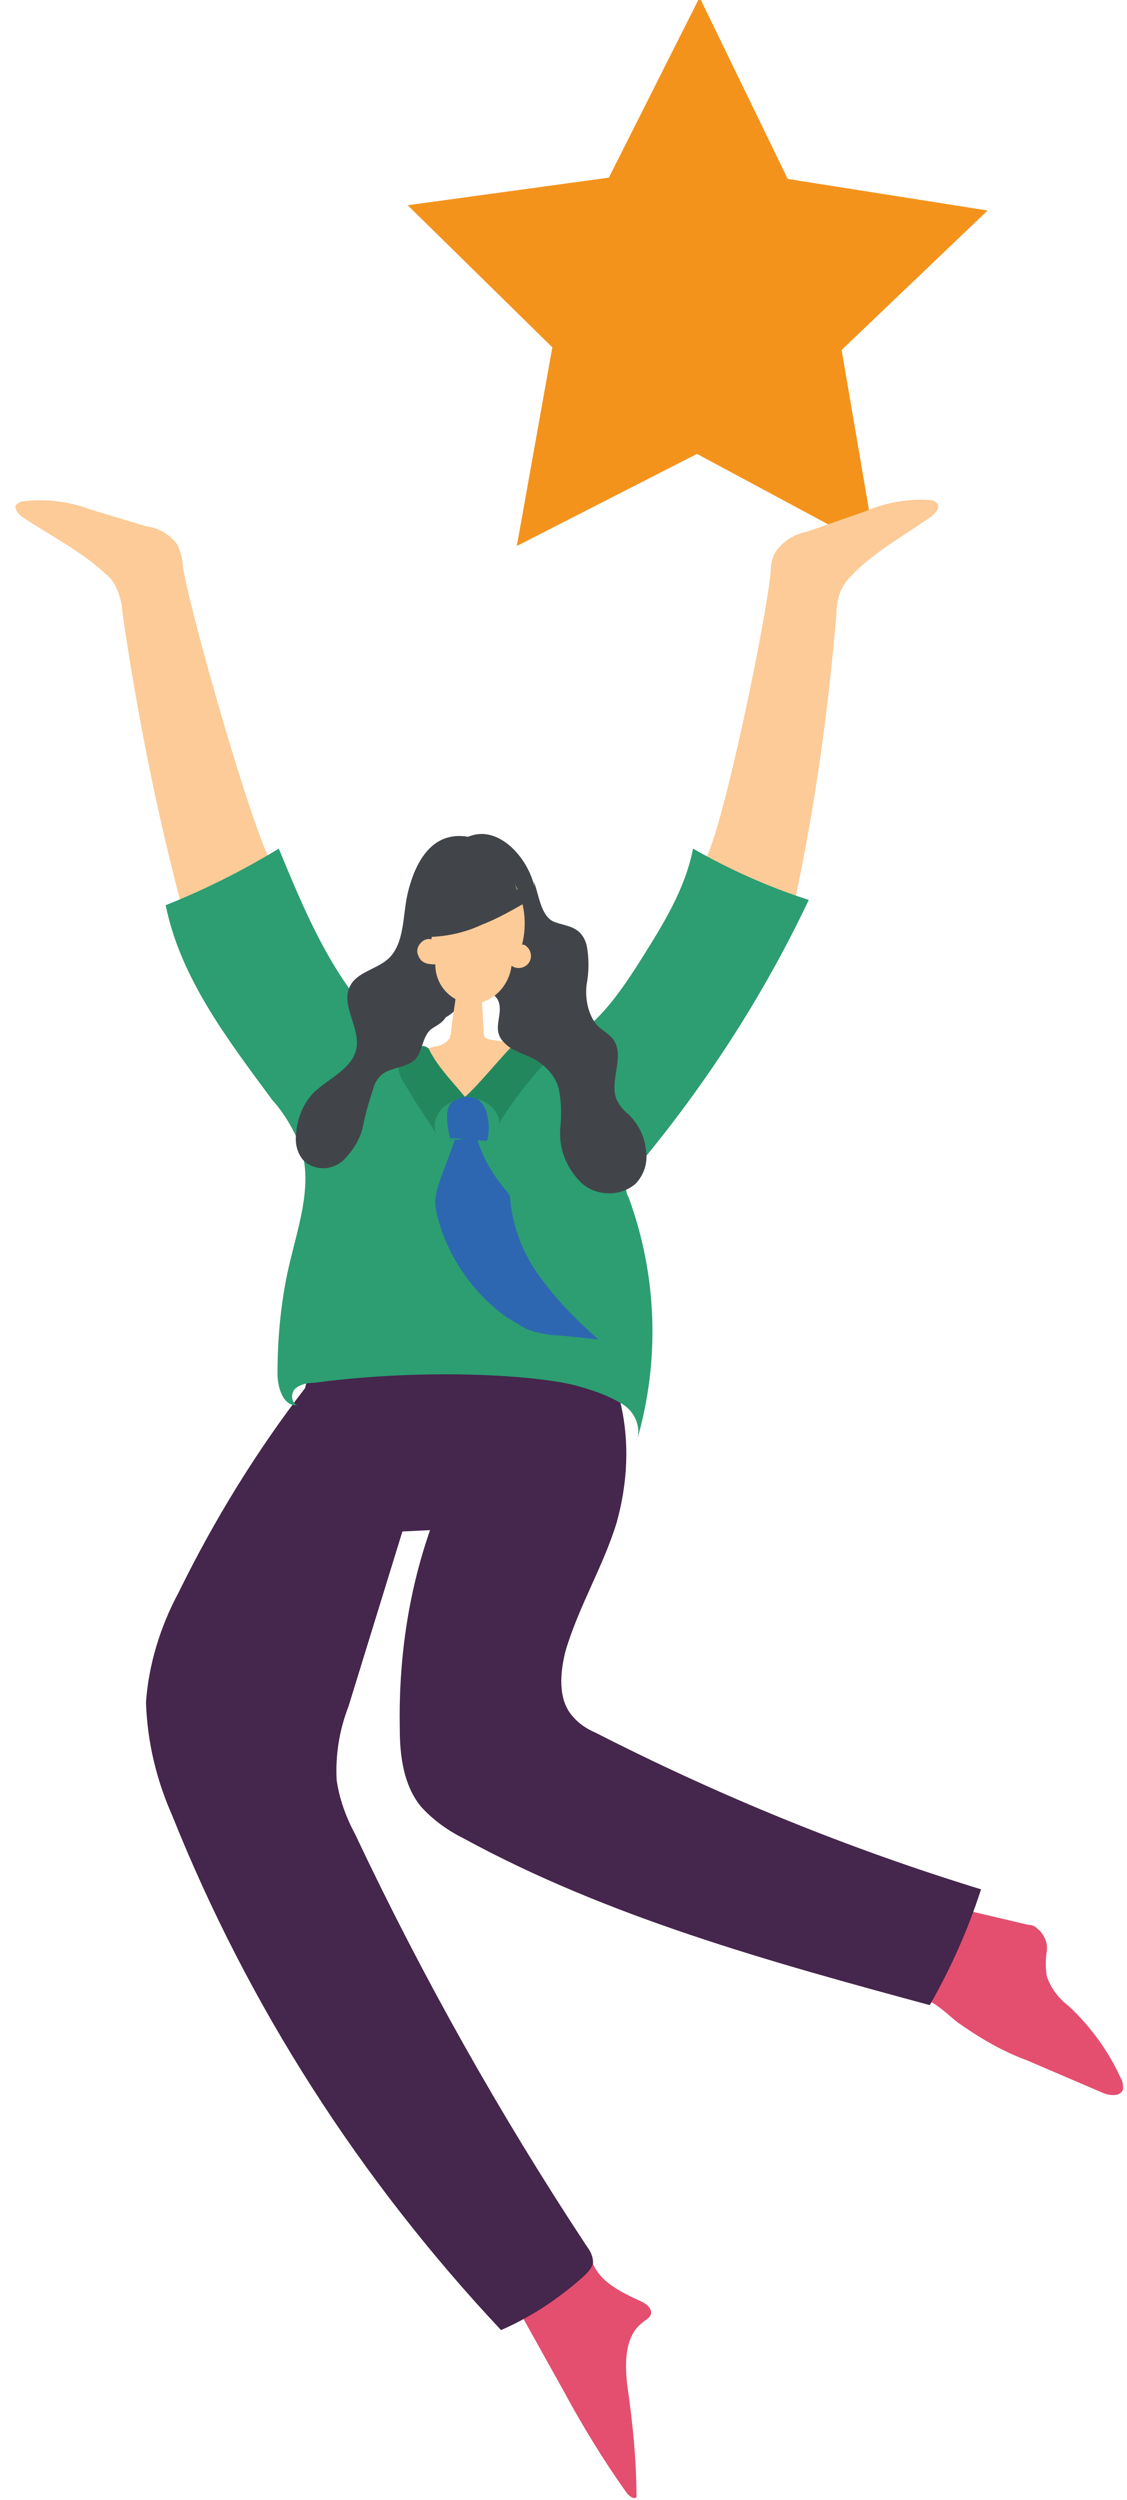
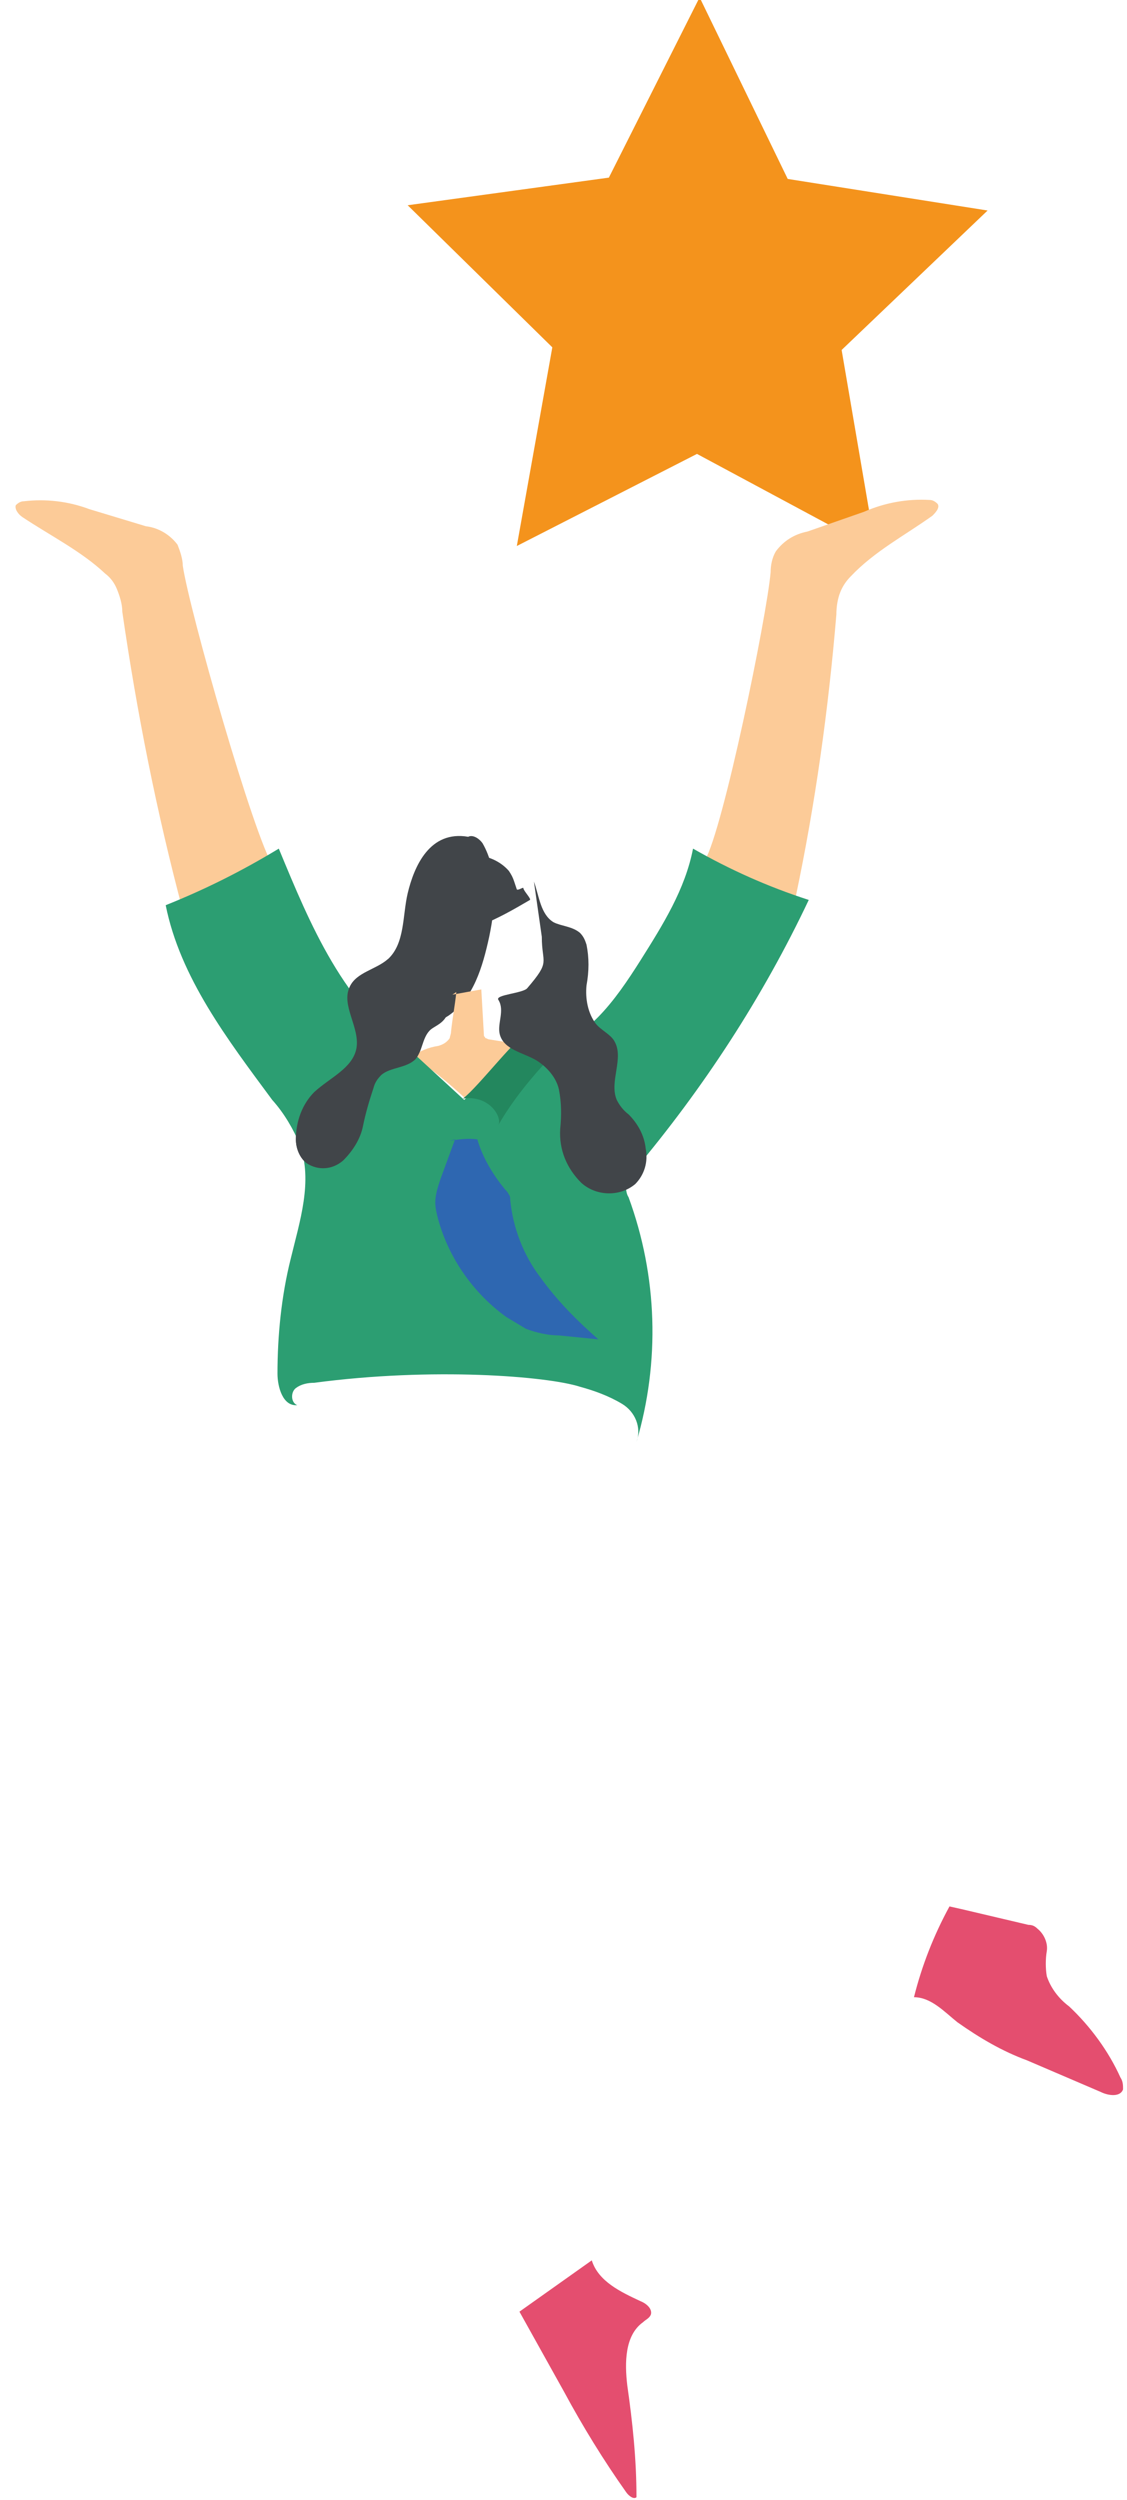
<svg xmlns="http://www.w3.org/2000/svg" version="1.1" id="Layer_1" x="0" y="0" width="85.7" height="190" xml:space="preserve">
  <style>.st1{fill:#e44e6f}.st2{fill:#fccb98}.st3{fill:#414549}.st6{fill:#23875e}.st7{fill:#2e67b1}</style>
  <path id="パス_1741" d="M53.2-.2l-6.9 13.7L31 15.6l11 10.8-2.7 15.1 13.7-7 13.6 7.3L64 26.6 75.1 16l-15.2-2.4L53.2-.2z" fill="#f4931c" />
  <g id="グループ_2638">
    <g id="グループ_2637">
      <path id="パス_1742" class="st1" d="M39.5 175.7l3.4 6.1c1.4 2.6 3 5.2 4.7 7.6.2.3.6.6.8.4 0-2.9-.3-5.7-.7-8.5-.2-1.7-.2-3.8 1.2-4.8.2-.2.5-.3.6-.6.1-.4-.3-.8-.8-1-1.5-.7-3.2-1.5-3.7-3.1" />
      <path id="パス_1743" class="st1" d="M73.1 145.1l5.1 1.2c.3 0 .5.1.7.3.5.4.8 1.1.7 1.7-.1.6-.1 1.3 0 1.9.3.9.9 1.7 1.7 2.3 1.6 1.5 3 3.4 3.9 5.4.2.3.2.6.2.9-.2.6-1.1.5-1.7.2l-5.6-2.4c-1.9-.7-3.6-1.7-5.3-2.9-1-.8-2-1.9-3.3-1.9.6-2.4 1.5-4.7 2.7-6.9" />
      <path id="パス_1744" class="st2" d="M53.6 65.4c1.4-2.4 4.7-18.5 5-21.9 0-.5.1-1.1.4-1.6.6-.8 1.4-1.3 2.4-1.5l4.3-1.5c1.6-.7 3.3-1 5-.9.2 0 .4.1.6.3.2.3-.2.7-.4.9-2.1 1.5-4.4 2.7-6.2 4.6-.3.3-.6.7-.8 1.2-.2.5-.3 1.1-.3 1.7-.6 7.2-1.6 14.4-3.1 21.5" />
      <path id="パス_1745" class="st2" d="M20.8 65.9c-1.5-2.3-6.4-19.5-6.9-22.9 0-.5-.2-1.1-.4-1.6-.6-.8-1.5-1.3-2.4-1.4l-4.3-1.3c-1.6-.6-3.3-.8-5-.6-.2 0-.4.1-.6.3-.1.3.2.7.5.9 2.1 1.4 4.5 2.6 6.3 4.3.4.3.7.7.9 1.2.2.5.4 1.1.4 1.7 1.1 7.6 2.6 15.2 4.6 22.7" />
      <path id="パス_1746" class="st3" d="M35.6 63.6c-2.9-.5-4.1 2.2-4.6 4.3-.4 1.7-.2 3.8-1.5 5-.9.8-2.4 1-2.9 2.1-.7 1.4.8 3.1.5 4.7-.3 1.5-2 2.2-3.2 3.3-.9.9-1.4 2.2-1.4 3.6 0 .7.3 1.4.8 1.8.9.6 2 .5 2.8-.2.7-.7 1.3-1.6 1.5-2.6.2-1 .5-2 .8-2.9.1-.4.3-.7.6-1 .7-.6 1.9-.5 2.6-1.2.5-.6.5-1.5 1-2.1.4-.5 1-.9 1.5-1.2 1.9-1.3 2.6-3.7 3.1-6 .5-2.4.7-5-.5-7.1-.2-.3-.7-.7-1.1-.5" />
-       <path id="パス_1747" class="st3" d="M35.6 63.6c2.1-.9 4.2 1.2 4.9 3.3.4 1.1.5 2.5 1.5 3.1.6.3 1.4.3 2 .8.3.3.4.6.5.9.2 1 .2 2 0 3.1-.1 1 .1 2.1.7 2.9.4.5 1.1.8 1.4 1.3.8 1.3-.4 3.1.2 4.5.2.4.5.8.9 1.1.7.7 1.2 1.6 1.3 2.6.2 1-.1 2-.8 2.7-1.2 1-3 .9-4.1-.1-1.1-1.1-1.7-2.5-1.6-4.1.1-1 .1-2-.1-3-.2-.9-.9-1.7-1.7-2.2-1-.6-2.5-.8-2.8-2-.2-.8.4-1.8-.1-2.6-.3-.4-.7-.6-1.2-.8-1.9-1.1-3-3.1-2.8-5.2.2-2.1.8-4.1 1.7-6" />
      <path id="パス_1748" class="st2" d="M34.7 75.4c-.1 1-.3 2-.4 3 0 .2-.1.4-.1.5-.2.3-.5.5-.9.6-.7.1-1.4.4-2 .8 1.5.9 2.8 2 4.1 3.2 1.3-1.5 2.7-2.8 4.3-4.1l-2.5-.4c-.1 0-.2-.1-.3-.1 0-.1-.1-.1-.1-.2l-.2-3.5-2.2.4" />
-       <path id="パス_1749" d="M23.2 105.5c-3.7 4.8-6.9 10-9.6 15.5-1.4 2.6-2.3 5.5-2.5 8.4.1 3 .8 5.9 2 8.6 5.8 14.5 14.3 27.7 25 39.1 2.3-1 4.4-2.4 6.3-4.1.3-.3.6-.6.7-1 0-.5-.2-.9-.5-1.3-6.6-10-12.5-20.5-17.6-31.3-.7-1.3-1.2-2.7-1.4-4.1-.1-1.9.2-3.8.9-5.6l4.1-13.3 2.1-.1c-1.7 4.9-2.4 10-2.3 15.1 0 2.1.3 4.3 1.6 5.9.9 1 2 1.8 3.2 2.4 11 6 23.3 9.4 35.5 12.7 1.6-2.8 2.9-5.7 3.9-8.8-10.1-3.1-19.9-7.1-29.3-11.9-.7-.3-1.3-.7-1.8-1.3-1.1-1.3-.9-3.3-.5-4.9 1-3.4 2.9-6.5 3.9-9.8.8-2.9 1-6 .3-9-.1-.5-.3-.9-.6-1.3-.3-.2-.6-.4-1-.5-5.2-2-10.8-2.9-16.4-2.6-2.4-.1-5.5.7-6 3.2" fill="#45264c" />
      <path id="パス_1750" d="M31.6 80.2l3.7 3.4 2.8-2.6c.4-.4.8-.7 1.2-.9.5-.2 1.1-.3 1.7-.3 3.5-.5 5.8-3.8 7.7-6.8 1.7-2.7 3.4-5.4 4-8.5 2.8 1.6 5.7 2.9 8.8 3.9-3.5 7.4-8 14.3-13.3 20.6-.3.3-.5.6-.6 1 0 .3 0 .7.2 1 2.2 6 2.4 12.5.6 18.6.4-1.1-.1-2.3-1.1-2.9-1-.6-2.1-1-3.2-1.3-2.5-.8-11.2-1.5-20.2-.3-.5 0-1 .1-1.4.4-.4.3-.4 1.1.1 1.3-1.1.1-1.5-1.4-1.5-2.4 0-2.9.3-5.9 1-8.7.7-2.9 1.7-5.9.7-8.7-.5-1.2-1.2-2.4-2.1-3.4-3.4-4.6-7-9.3-8.1-14.8 3-1.2 5.8-2.6 8.6-4.3 2.4 5.8 4.9 11.9 10.4 15.7" fill="#2c9e72" />
-       <path id="パス_1751" class="st2" d="M33 70.2l-.2 1.2c-.6-.2-1.3.6-1 1.2.2.6.7.7 1.3.7 0 1.6 1.2 2.9 2.8 3h.2c1.5-.2 2.6-1.4 2.8-2.9.4.3 1 .2 1.3-.2.3-.4.2-1-.2-1.3-.1-.1-.2-.1-.3-.1.4-1.6.2-3.3-.6-4.7-.2-.4-.5-.7-.8-1-1.1-.8-2.7-.6-3.7.3-1 1-1.5 2.2-1.6 3.6" />
      <path id="パス_1752" class="st3" d="M31.7 71.2c1.7.1 3.4-.2 4.9-.9 1.3-.5 2.5-1.2 3.7-1.9.1-.1-.5-.7-.5-.9 0-.1-.4.2-.5.1l-.2-.6c-.1-.3-.2-.5-.4-.8-.6-.7-1.6-1.2-2.7-1.2-.8.1-1.5.4-2.1.9-.7.6-1.2 2-1.6 2.8-.5.8-.7 1.7-.5 2.6l.1-.2" />
-       <path id="パス_1753" class="st6" d="M32.6 79.7c.7 1.5 2.2 2.9 3.1 4.1-1-.4-2.1.1-2.5 1.1-.2.4-.2.9 0 1.3l-1.7-2.6-.9-1.5c-.3-.5-.4-1.1-.1-1.7.2-.3.5-.5.9-.6.6-.2.7-.5 1.2-.1" />
      <path id="パス_1754" class="st6" d="M35.2 83.5c1.2-.9 4.3-5 5-5 .5 0 .9.2 1.1.6.3.4.5.8.6 1.2-1.5 1.6-2.9 3.3-4 5.2.3-.6-.7-2.3-2.7-2" />
      <path id="パス_1755" class="st3" d="M29.5 72.9c-.9.8-2.4 1-2.9 2.1-.7 1.4.8 3.1.5 4.7-.3 1.5-2 2.2-3.2 3.3-.9.9-1.4 2.2-1.4 3.6 0 .7.3 1.4.8 1.8.9.6 2 .5 2.8-.2.7-.7 1.3-1.6 1.5-2.6.2-1 .5-2 .8-2.9.1-.4.3-.7.6-1 .7-.6 1.9-.5 2.6-1.2.5-.6.5-1.5 1-2.1.4-.5 1.6-.6 1.5-2.1" />
      <path id="パス_1756" class="st3" d="M40.6 67c.4 1.1.5 2.5 1.5 3.1.6.3 1.4.3 2 .8.3.3.4.6.5.9.2 1 .2 2 0 3.1-.1 1 .1 2.1.7 2.9.4.5 1.1.8 1.4 1.3.8 1.3-.4 3.1.2 4.5.2.4.5.8.9 1.1.7.7 1.2 1.6 1.3 2.6.2 1-.1 2-.8 2.7-1.2 1-3 .9-4.1-.1-1.1-1.1-1.7-2.5-1.6-4.1.1-1 .1-2-.1-3-.2-.9-.9-1.7-1.7-2.2-1-.6-2.5-.8-2.8-2-.2-.8.4-1.8-.1-2.6-.3-.4 1.9-.5 2.2-.9 1.8-2.1 1.1-1.8 1.1-3.9" />
-       <path id="パス_1757" class="st7" d="M34.7 83.6c-.3.1-.5.3-.6.6-.1.2-.1.5-.1.8 0 .5.1 1 .2 1.4 0 .1.1.2.2.1l2.4.2h.2s.1-.1.1-.2c.1-.6.1-1.3-.1-1.9 0-.2-.1-.3-.2-.5-.2-.4-.6-.7-1-.7-.4-.1-.8 0-1.1.2" />
      <path id="パス_1758" class="st7" d="M34.6 86.6l-1.1 3c-.2.6-.4 1.2-.4 1.8 0 .4.1.8.2 1.2.8 3 2.7 5.7 5.2 7.5l1.5.9c.8.3 1.7.5 2.5.5l3 .3c-1.6-1.4-3.1-2.9-4.4-4.7-1.3-1.7-2.1-3.8-2.3-5.9 0-.1 0-.3-.1-.4-.1-.2-.2-.3-.3-.4-.9-1.1-1.7-2.4-2.1-3.8-.7-.1-1.4 0-2.1.1" />
    </g>
  </g>
</svg>